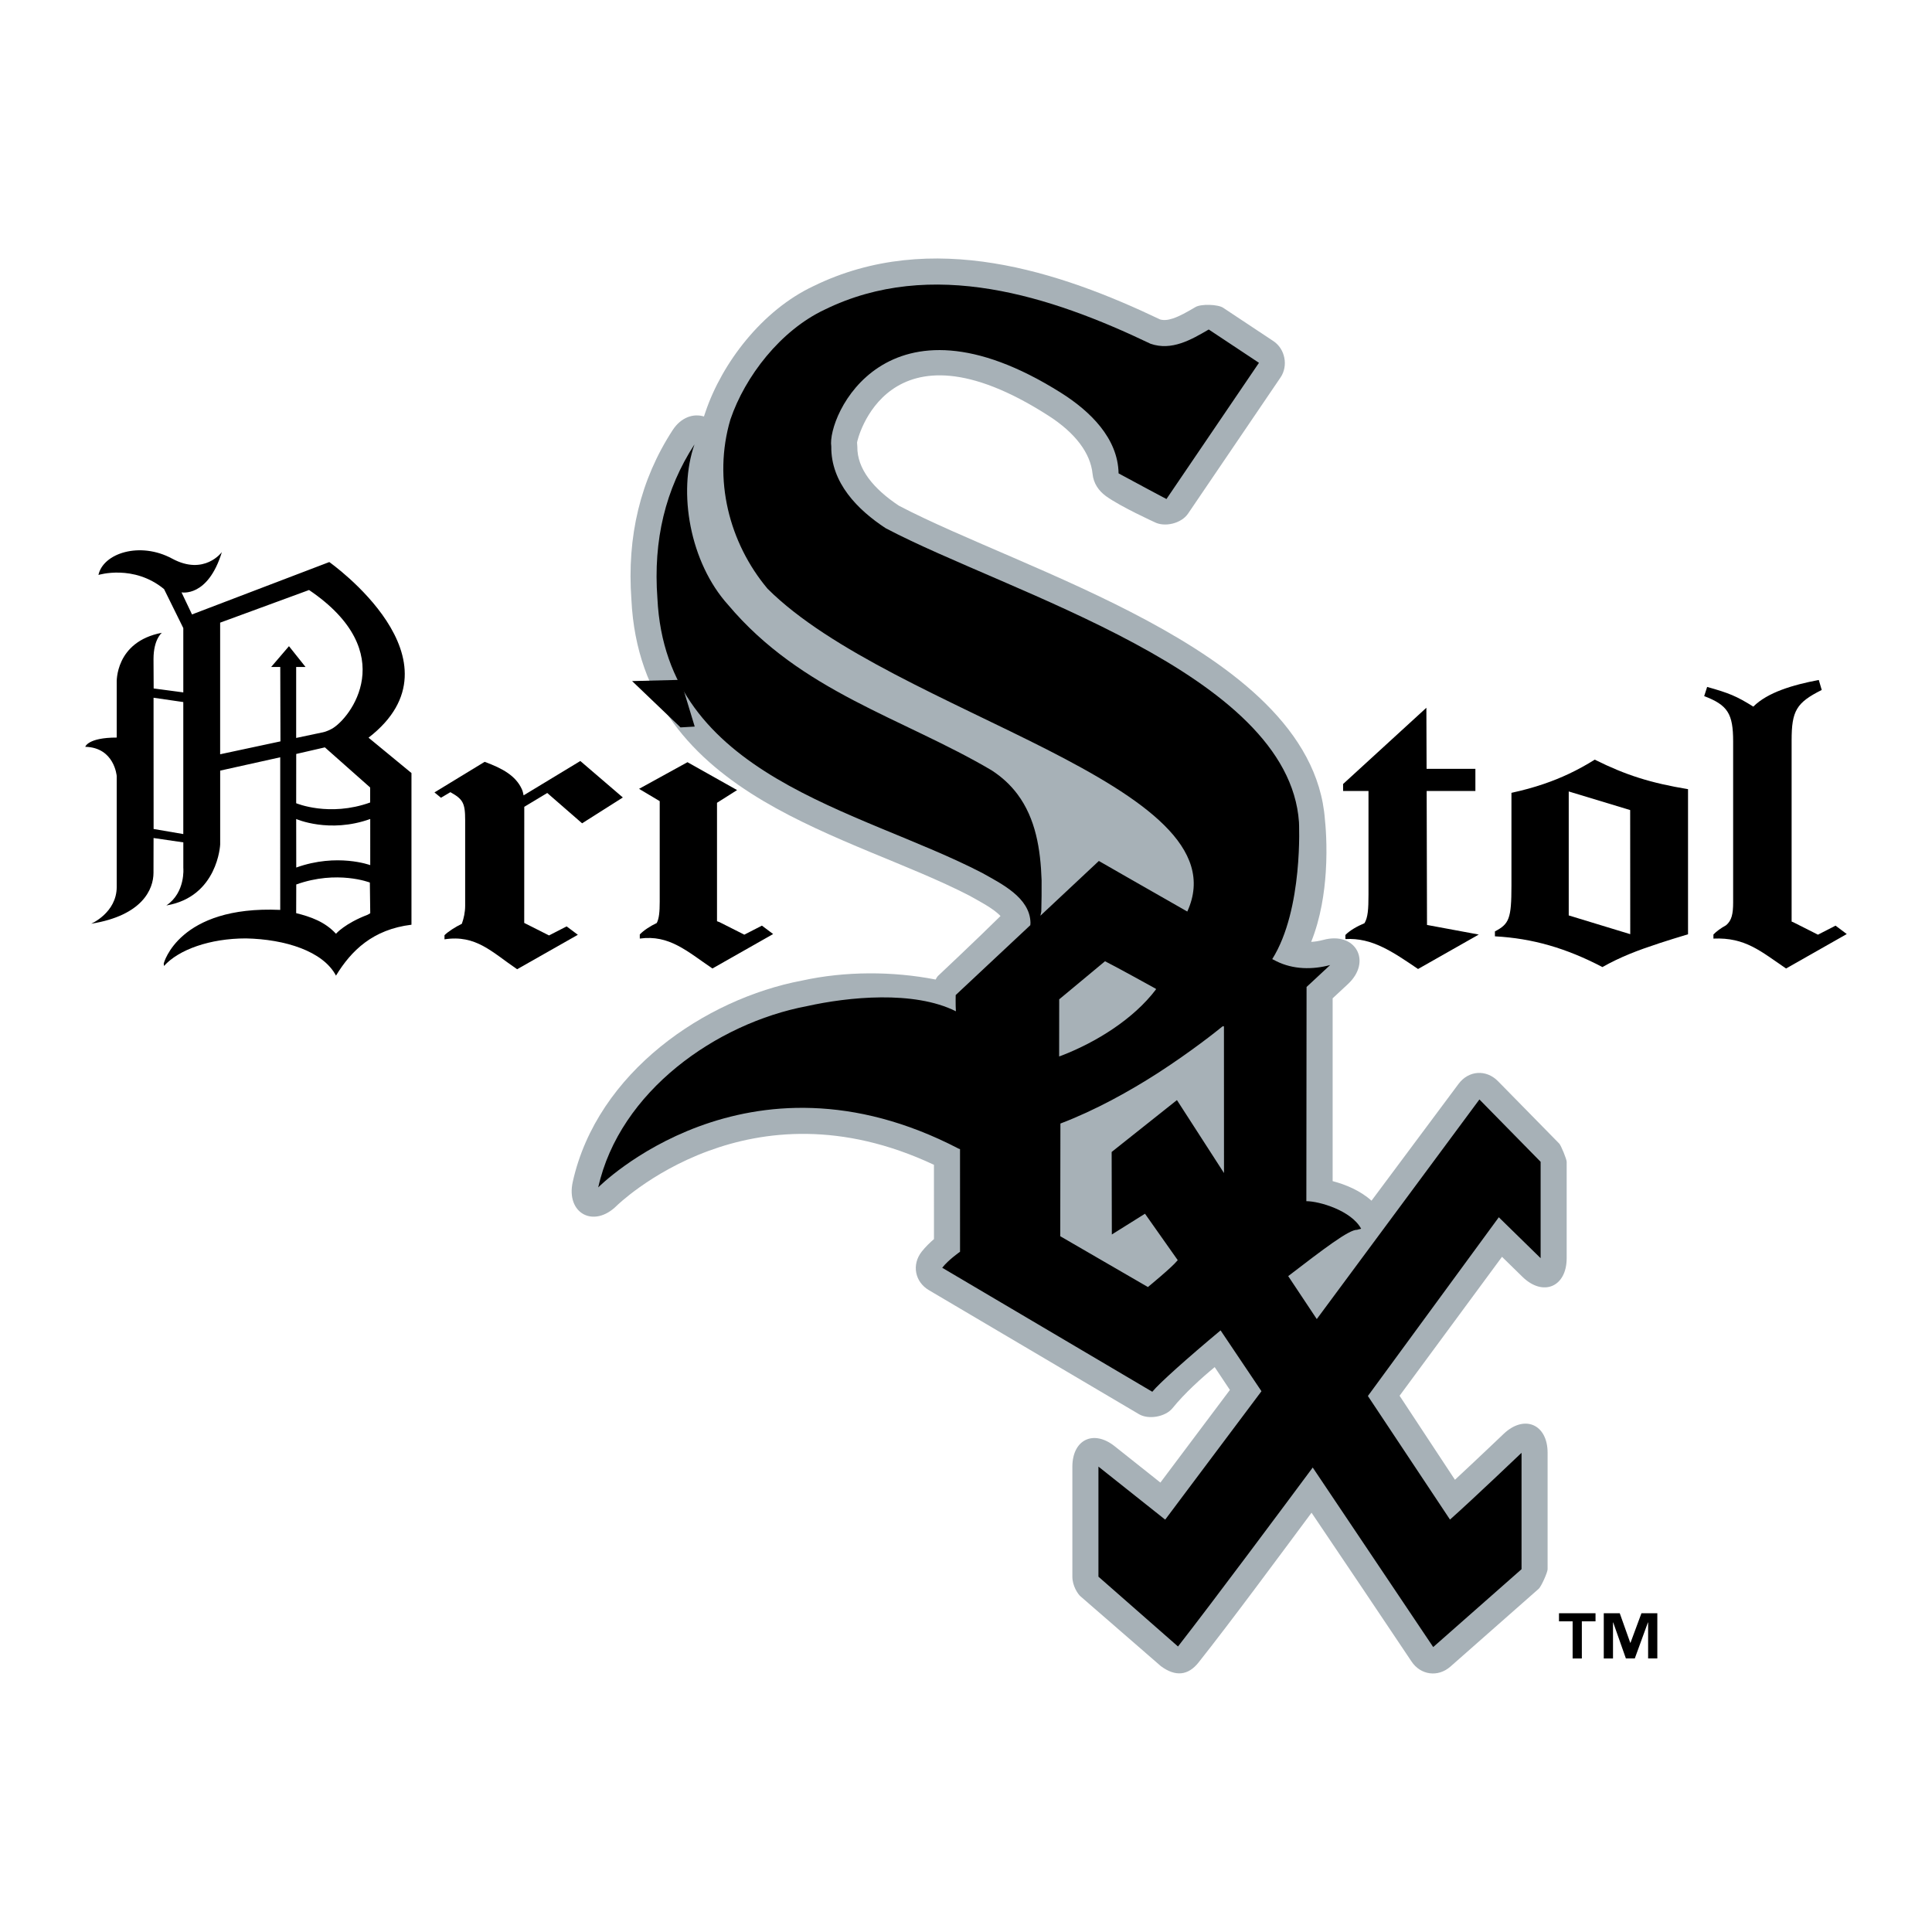
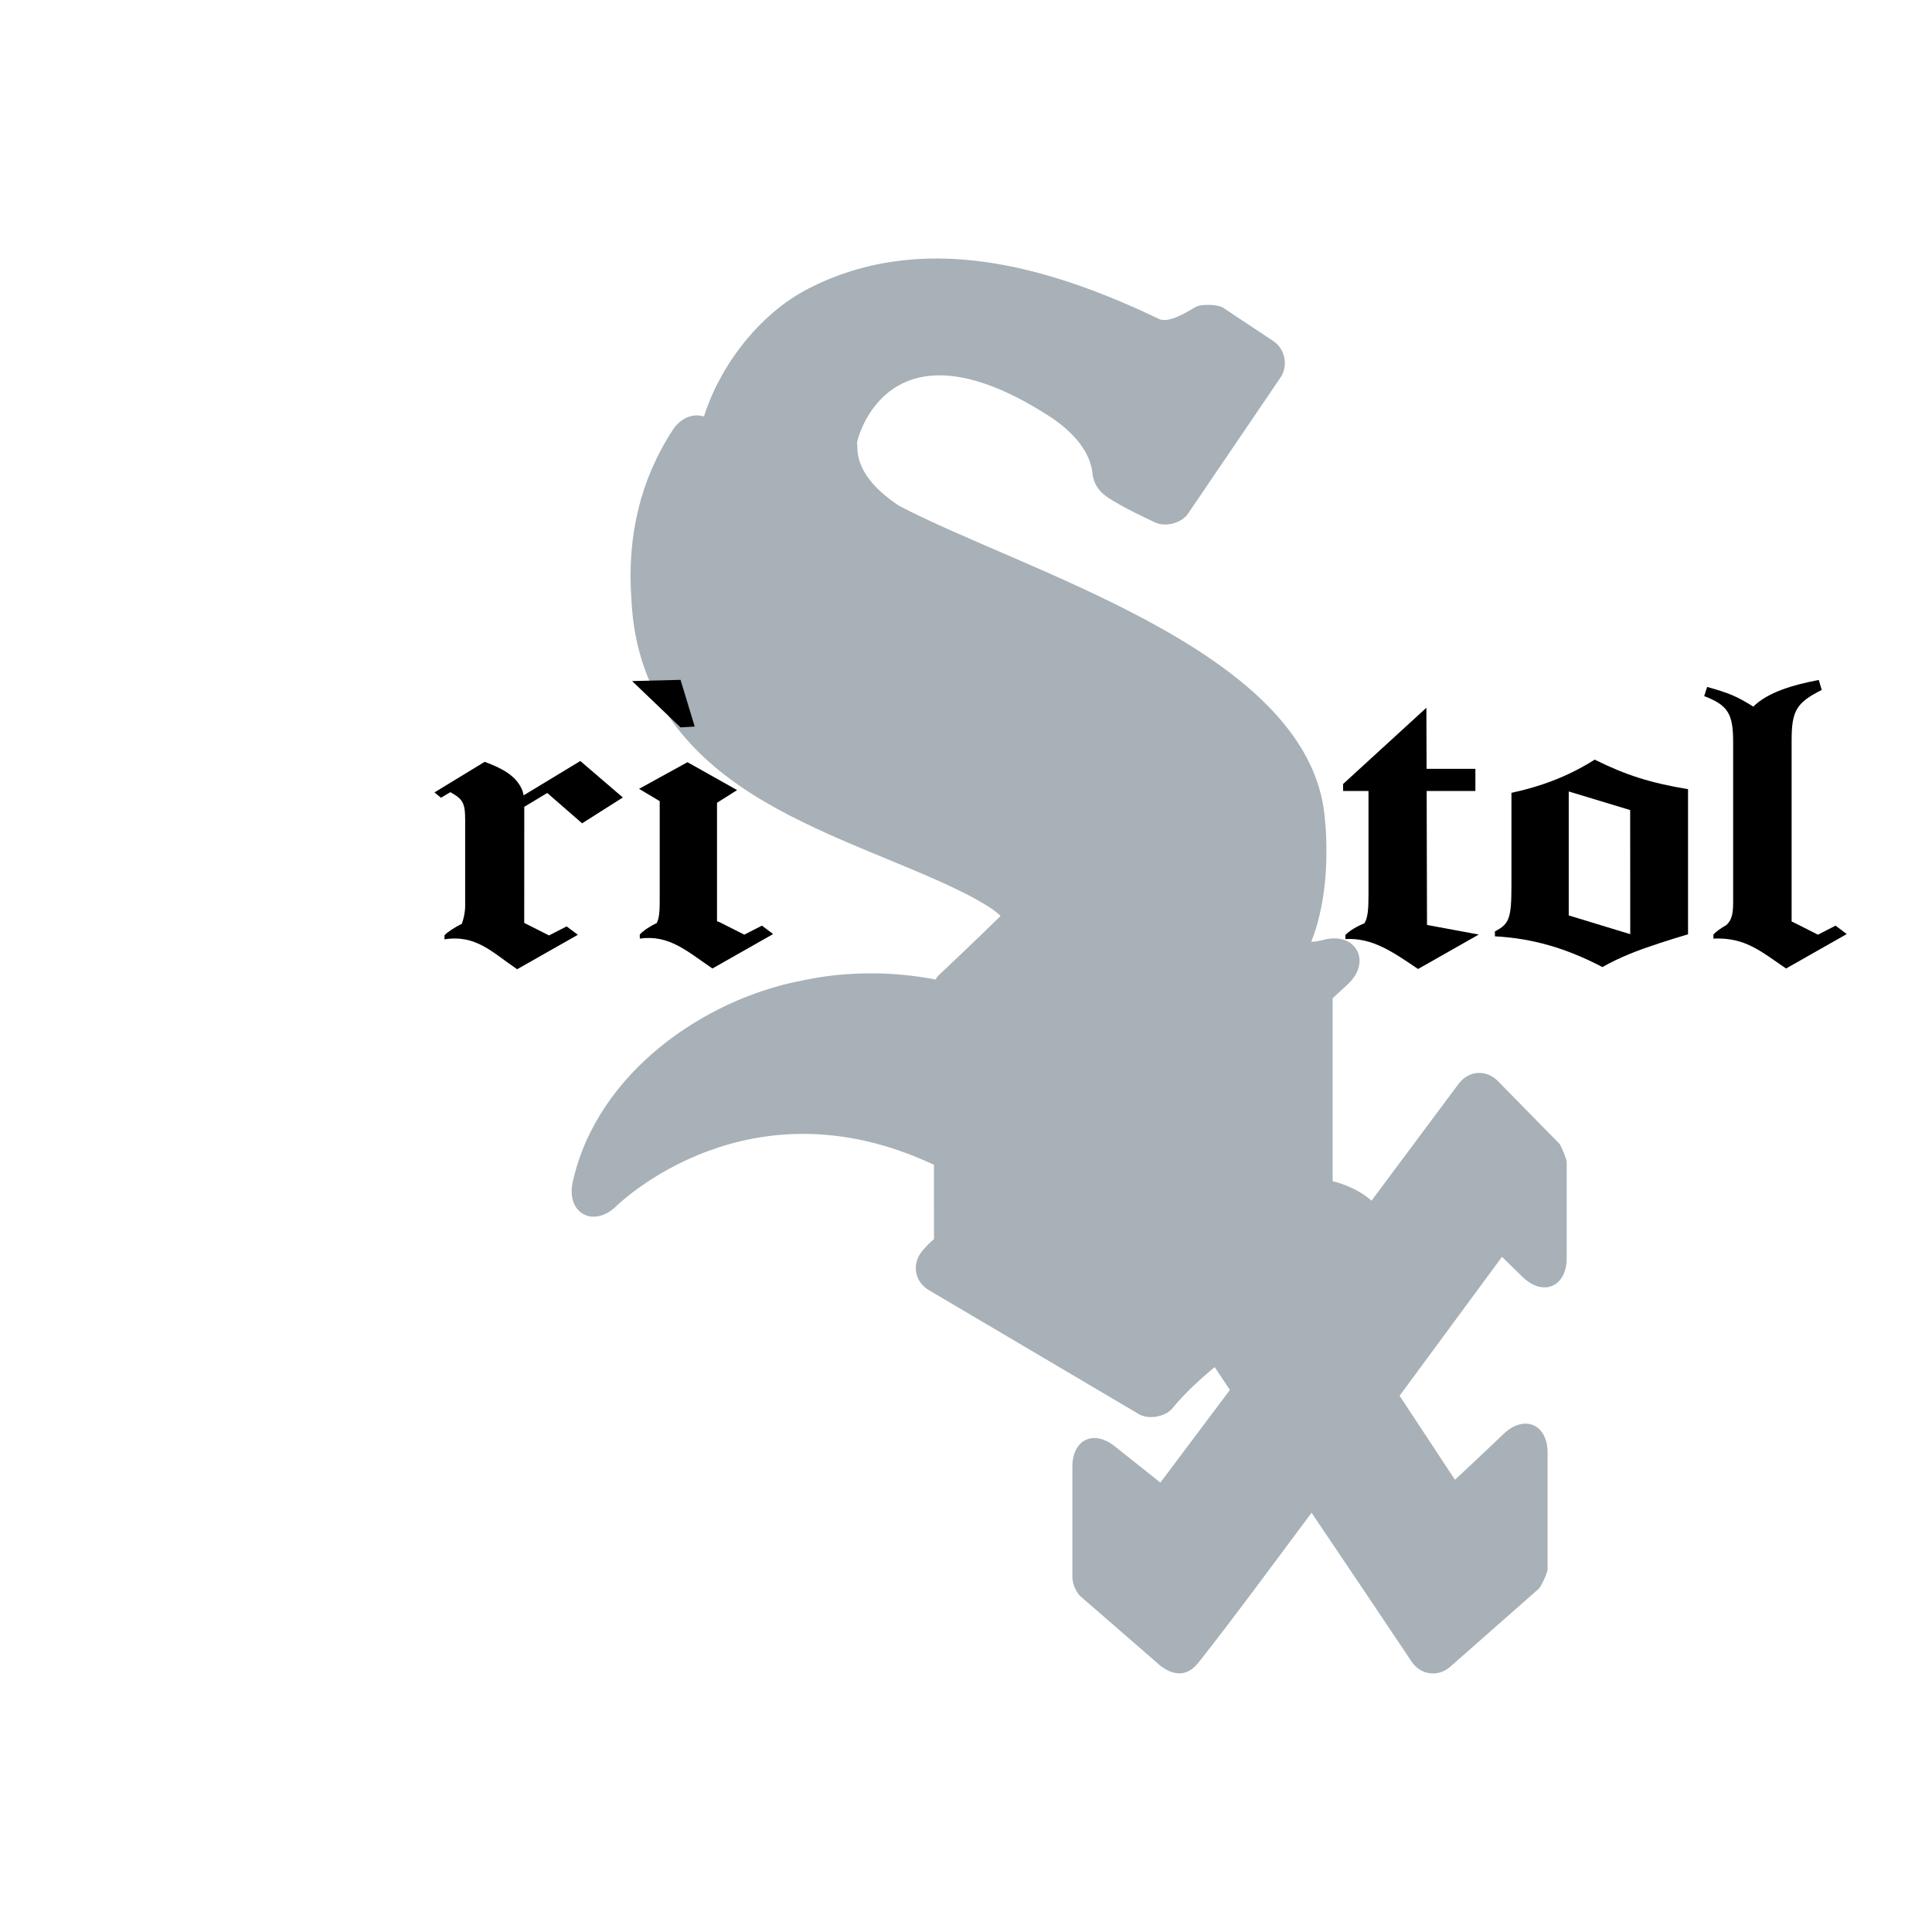
<svg xmlns="http://www.w3.org/2000/svg" version="1.0" id="Layer_1" x="0px" y="0px" width="192.756px" height="192.756px" viewBox="0 0 192.756 192.756" enable-background="new 0 0 192.756 192.756" xml:space="preserve">
  <g>
    <polygon fill-rule="evenodd" clip-rule="evenodd" fill="#FFFFFF" points="0,0 192.756,0 192.756,192.756 0,192.756 0,0  " />
    <path fill-rule="evenodd" clip-rule="evenodd" fill="#A7B1B7" d="M136.841,119.787l8.677-11.645c1.006-1.352,2.76-1.471,3.939-0.27   l6.106,6.221c0.183,0.186,0.744,1.561,0.744,1.82v9.615c0,2.877-2.36,3.869-4.416,1.857l-2.037-1.992l-10.218,13.861l5.524,8.383   c2.268-2.107,4.849-4.57,4.849-4.57c2.066-1.975,4.395-0.979,4.395,1.879v11.613c0,0.322-0.638,1.734-0.881,1.949l-8.815,7.768   c-1.232,1.086-2.969,0.859-3.88-0.508c-2.628-3.943-7.293-10.865-9.976-14.844c-2.94,3.953-8.113,10.965-11.275,14.943   c-1.03,1.299-2.296,1.445-3.754,0.367l-8.022-6.967c-0.256-0.221-0.818-1.039-0.812-1.982v-10.98   c0.021-2.686,2.114-3.686,4.216-2.018l4.567,3.629l6.934-9.242l-1.516-2.277c-1.312,1.08-3.002,2.604-4.209,4.096   c-0.701,0.865-2.383,1.168-3.342,0.602l-20.959-12.373c-1.409-0.83-1.734-2.551-0.727-3.84c0.383-0.488,0.847-0.928,1.228-1.258   l-0.002-7.412c-9.255-4.35-17.001-3.41-22.511-1.379c-2.925,1.076-5.244,2.475-6.827,3.598c-1.504,1.068-2.319,1.871-2.319,1.871   c-2.295,2.27-5.079,0.75-4.377-2.398c2.441-10.951,13.224-18.252,22.872-20.072c4.293-0.944,9.042-0.943,13.33-0.104   c0.089-0.168,0.169-0.297,0.22-0.344c0,0,3.838-3.604,6.253-5.993c-0.101-0.107-0.228-0.225-0.385-0.354   c-0.337-0.278-0.749-0.553-1.231-0.839c-0.52-0.309-1.038-0.586-1.495-0.844c-3.001-1.548-6.416-2.9-9.862-4.333   c-3.661-1.523-7.355-3.133-10.683-5.104c-6.883-4.079-12.682-9.997-13.17-20.092c-0.456-6.312,0.89-11.949,4.111-16.906   c0.861-1.326,2.111-1.679,3.126-1.367l0.166-0.487c1.649-4.86,5.637-10.105,10.754-12.516c11.812-5.776,24.669-1.412,34.598,3.324   c0.337,0.093,0.723,0.079,1.267-0.1c0.665-0.219,1.356-0.609,2.267-1.144c0.545-0.319,2.226-0.272,2.751,0.077l5.012,3.325   c1.17,0.776,1.501,2.465,0.713,3.626l-9.229,13.589c-0.663,0.976-2.322,1.389-3.366,0.837c0,0-3.363-1.53-4.812-2.577   c-0.732-0.53-1.254-1.273-1.348-2.233c-0.206-2.064-1.721-4.081-4.39-5.794c-16.168-10.38-19.125,2.55-19.106,2.674l0.028,0.417   c-0.028,2.2,1.596,4.19,4.15,5.886c6.18,3.237,16.171,6.83,24.767,11.461c8.52,4.59,17.081,10.877,17.735,19.869   c0.046,0.414,0.257,2.542,0.085,5.207c-0.131,2.023-0.492,4.581-1.457,6.978c0.351-0.018,0.759-0.076,1.22-0.2   c3.21-0.863,4.878,2.15,2.444,4.414l-1.523,1.416v18.24c1.291,0.338,2.753,0.939,3.881,1.953l-0.039,0.111L136.841,119.787   L136.841,119.787z" />
    <path fill-rule="evenodd" clip-rule="evenodd" d="M174.929,70.499c1.421-1.42,3.938-2.168,6.531-2.658l0.295,0.997   c-2.534,1.268-3.005,2.086-3.005,5.03v18.078l0.153,0.058l2.475,1.249l1.755-0.901l1.119,0.838l-6.056,3.437   c-2.534-1.717-4.07-3.122-7.247-2.984v-0.409c0.297-0.314,0.763-0.647,1.272-0.929c0.548-0.469,0.695-1.119,0.695-2.28V73.991   c0-2.781-0.531-3.64-2.889-4.54l0.295-0.916C172.503,69.149,173.22,69.435,174.929,70.499L174.929,70.499z" />
    <path fill-rule="evenodd" clip-rule="evenodd" d="M154.033,78.212c0.859-0.293,1.68-0.624,2.479-1   c0.886-0.416,1.741-0.886,2.594-1.422c3.122,1.554,5.597,2.331,9.309,2.945v13.496v0.737v0.245   c-1.077,0.324-2.009,0.614-2.831,0.882c-1.158,0.38-2.101,0.716-2.933,1.054c-1.029,0.419-1.889,0.837-2.779,1.335   c-3.595-1.881-6.953-2.863-10.724-3.067v-0.492c1.414-0.736,1.649-1.268,1.649-4.54v-9.284   C151.943,78.853,153.015,78.559,154.033,78.212L154.033,78.212L154.033,78.212z M162.642,80.82l-6.129-1.856v12.368l6.137,1.87   L162.642,80.82L162.642,80.82z" />
    <path fill-rule="evenodd" clip-rule="evenodd" d="M142.31,70.613l0.021,6.093h4.869v2.209h-4.861l0.034,13.367l5.163,0.958   l-6.057,3.437c-2.534-1.718-4.583-3.144-7.248-2.986v-0.409c0.409-0.432,1.163-0.866,1.903-1.175   c0.341-0.562,0.401-1.398,0.401-2.844V78.916h-2.534V78.22L142.31,70.613L142.31,70.613z" />
    <path fill-rule="evenodd" clip-rule="evenodd" d="M52.054,78.713c0.088,0.19,0.147,0.414,0.186,0.64l5.659-3.427l4.242,3.639   l-4.065,2.577L54.6,79.116l-2.293,1.38L52.302,92.08l2.475,1.248l1.755-0.902l1.12,0.838l-6.057,3.437   c-2.534-1.718-4.1-3.466-7.248-2.985v-0.409c0.312-0.33,1.051-0.807,1.732-1.144c0.188-0.529,0.33-1.141,0.33-1.814v-8.533   c0-1.718-0.235-2.086-1.474-2.781l-0.94,0.556l-0.648-0.532l5.006-3.051C50.174,76.676,51.443,77.402,52.054,78.713L52.054,78.713z   " />
-     <path fill-rule="evenodd" clip-rule="evenodd" d="M29.558,88.244c4.085-1.465,7.343-0.193,7.343-0.193l0.039,3.064l-0.26,0.15   c-2.276,0.868-3.16,1.896-3.16,1.896c-1.108-1.207-2.542-1.7-3.971-2.056L29.558,88.244L29.558,88.244L29.558,88.244z    M29.557,86.554l-0.006-4.843c0,0,3.301,1.465,7.387,0l0.001,4.603C36.938,86.314,33.641,85.088,29.557,86.554L29.557,86.554   L29.557,86.554z M15.325,82.708l2.962,0.507v-13.17l-2.967-0.431L15.325,82.708L15.325,82.708L15.325,82.708z M21.964,75.253   V62.122l8.871-3.256c9.221,6.24,4.104,12.847,2.261,13.852c-0.569,0.311-0.977,0.365-0.977,0.365l-2.57,0.542v-7.083h0.933   l-1.651-2.072l-1.775,2.072h0.906l0.019,7.425L21.964,75.253L21.964,75.253L21.964,75.253z M29.55,80.138l0.004-4.915l2.859-0.658   l4.517,4.004l0,1.771l0-0.274C32.845,81.532,29.55,80.138,29.55,80.138L29.55,80.138L29.55,80.138z M15.331,68.688l2.957,0.393   v-6.416l-1.921-3.892c-3.035-2.496-6.545-1.411-6.545-1.411c0.467-2.171,4.144-3.364,7.353-1.628   c3.21,1.737,4.961-0.651,4.961-0.651c-1.401,4.559-4.027,4.016-4.027,4.016l1.048,2.203l13.696-5.226   c0,0,13.914,9.792,3.916,17.523l4.283,3.527v14.792v0.341c-3.855,0.468-6.014,2.584-7.531,5.08   c-1.284-2.441-5.078-3.635-8.988-3.714c-3.603,0-6.714,1.125-8.172,2.752l-0.026-0.248c0,0,1.466-5.804,11.623-5.349V75.554   l-5.991,1.331v7.376c0,0-0.233,5.209-5.369,6.077c1.926-1.301,1.692-3.743,1.692-3.743v-2.551l-2.969-0.434l-0.007,3.464   c0,1.653-1.115,4.266-6.22,5.088c0,0,2.551-1.093,2.551-3.679V77.879v-0.452c0,0-0.217-2.848-3.138-2.918   c0,0,0.248-0.922,3.138-0.922v-5.484c0,0-0.198-4.076,4.506-4.971c0,0-0.835,0.634-0.835,2.625L15.331,68.688L15.331,68.688z" />
-     <path fill-rule="evenodd" clip-rule="evenodd" d="M115.326,98.721c-2.243,2.963-5.973,5.264-9.389,6.586   c-0.091,0.035-0.181,0.068-0.266,0.096l0.006-5.699l4.571-3.8c0.719,0.344,5.081,2.746,5.08,2.751L115.326,98.721L115.326,98.721   L115.326,98.721z M72.646,60.348c7.306,8.678,17.367,11.253,26.264,16.492c1.078,0.692,1.929,1.501,2.599,2.395   c1.823,2.433,2.308,5.5,2.412,8.588c0.011,1.049-0.006,2.1-0.031,3.128c0,0-0.031,0.162-0.09,0.411l5.834-5.464   c0,0,4.382,2.521,8.823,5.047c2.901-6.34-4.396-11.262-13.986-16.159c-9.659-4.912-21.616-9.792-27.891-16.048   c-3.822-4.556-5.474-10.911-3.707-16.886c1.466-4.318,5.018-8.893,9.385-10.95c10.694-5.25,22.607-1.358,32.529,3.394   c2.104,0.734,4.065-0.401,5.809-1.422l5.011,3.324l-9.229,13.59c0,0-3.221-1.705-4.777-2.559c-0.062-3.521-2.859-6.224-5.754-8.044   c-17.443-10.976-23.352,2.398-22.91,5.353c-0.046,3.633,2.642,6.338,5.425,8.161c12.331,6.499,40.21,14.414,41.237,29.328   c0,0,0.45,8.703-2.667,13.662l0.396,0.204c1.693,0.848,3.629,0.86,5.382,0.389l-2.354,2.189l-0.021,21.371   c1.298,0,4.491,0.939,5.468,2.75c-0.009,0.018-0.405,0.09-0.396,0.107c-0.809-0.045-3.398,1.951-6.883,4.619l2.851,4.287   l16.227-21.912l6.106,6.221v9.615l-4.172-4.082l-13.062,17.832l8.192,12.33c2.276-2.02,7.138-6.662,7.138-6.662v11.613   l-8.813,7.768c-1.198-1.799-6.771-10.1-12.021-17.912c-2.839,3.822-9.883,13.291-13.441,17.855l-7.938-6.965v-10.982l6.66,5.291   l9.605-12.812l-4.079-6.07c-3.341,2.789-6.134,5.285-6.813,6.125l-20.96-12.373c0.617-0.789,1.779-1.598,1.779-1.598l-0.002-10.238   c-0.049-0.016-0.096-0.031-0.141-0.049c-21.229-11.037-35.956,3.869-35.956,3.869c2.144-9.613,11.821-16.385,20.817-18.084   c4.099-0.914,10.677-1.592,14.869,0.512c-0.043-0.65-0.021-1.619-0.021-1.619l7.446-6.972l0.016-0.234   c-0.046-2.531-2.932-3.912-4.82-4.979C85.659,80.703,66.452,77.517,65.59,59.7c-0.432-5.826,0.805-10.911,3.699-15.364   C67.611,49.098,68.83,56.121,72.646,60.348L72.646,60.348L72.646,60.348z M105.797,112.096l-0.016,11.242l8.745,5.07   c0,0,2.376-1.947,2.914-2.611l0.062-0.072l-3.266-4.631l-3.308,2.07l-0.019-8.232c0,0-0.004,0,6.514-5.176l4.695,7.279   l-0.005-14.637l-0.133-0.002c-0.615,0.504-3.085,2.475-6.416,4.633C112.705,108.869,109.266,110.779,105.797,112.096   L105.797,112.096z" />
    <path fill-rule="evenodd" clip-rule="evenodd" d="M65.526,92.087c0.23-0.448,0.294-1.105,0.294-2.137V79.93l-2.062-1.227   l4.832-2.658l4.949,2.781l-2.003,1.268v11.817l0.25,0.092l2.475,1.249l1.756-0.901l1.119,0.838l-6.057,3.437   c-2.533-1.717-4.308-3.389-7.247-2.984v-0.409C64.209,92.832,64.855,92.405,65.526,92.087L65.526,92.087L65.526,92.087z    M69.311,72.491l-1.414,0.082l-4.832-4.622l4.832-0.123L69.311,72.491L69.311,72.491z" />
-     <path fill-rule="evenodd" clip-rule="evenodd" d="M159.185,161.762h-1.364v3.707h-0.92v-3.707h-1.36v-0.807h3.645V161.762   L159.185,161.762L159.185,161.762z M165.354,165.463h-0.921v-3.588h-0.021l-1.308,3.588h-0.889l-1.264-3.588h-0.021v3.594h-0.921   v-4.514h1.595l1.049,2.949h0.022l1.092-2.949h1.585V165.463L165.354,165.463z" />
  </g>
</svg>